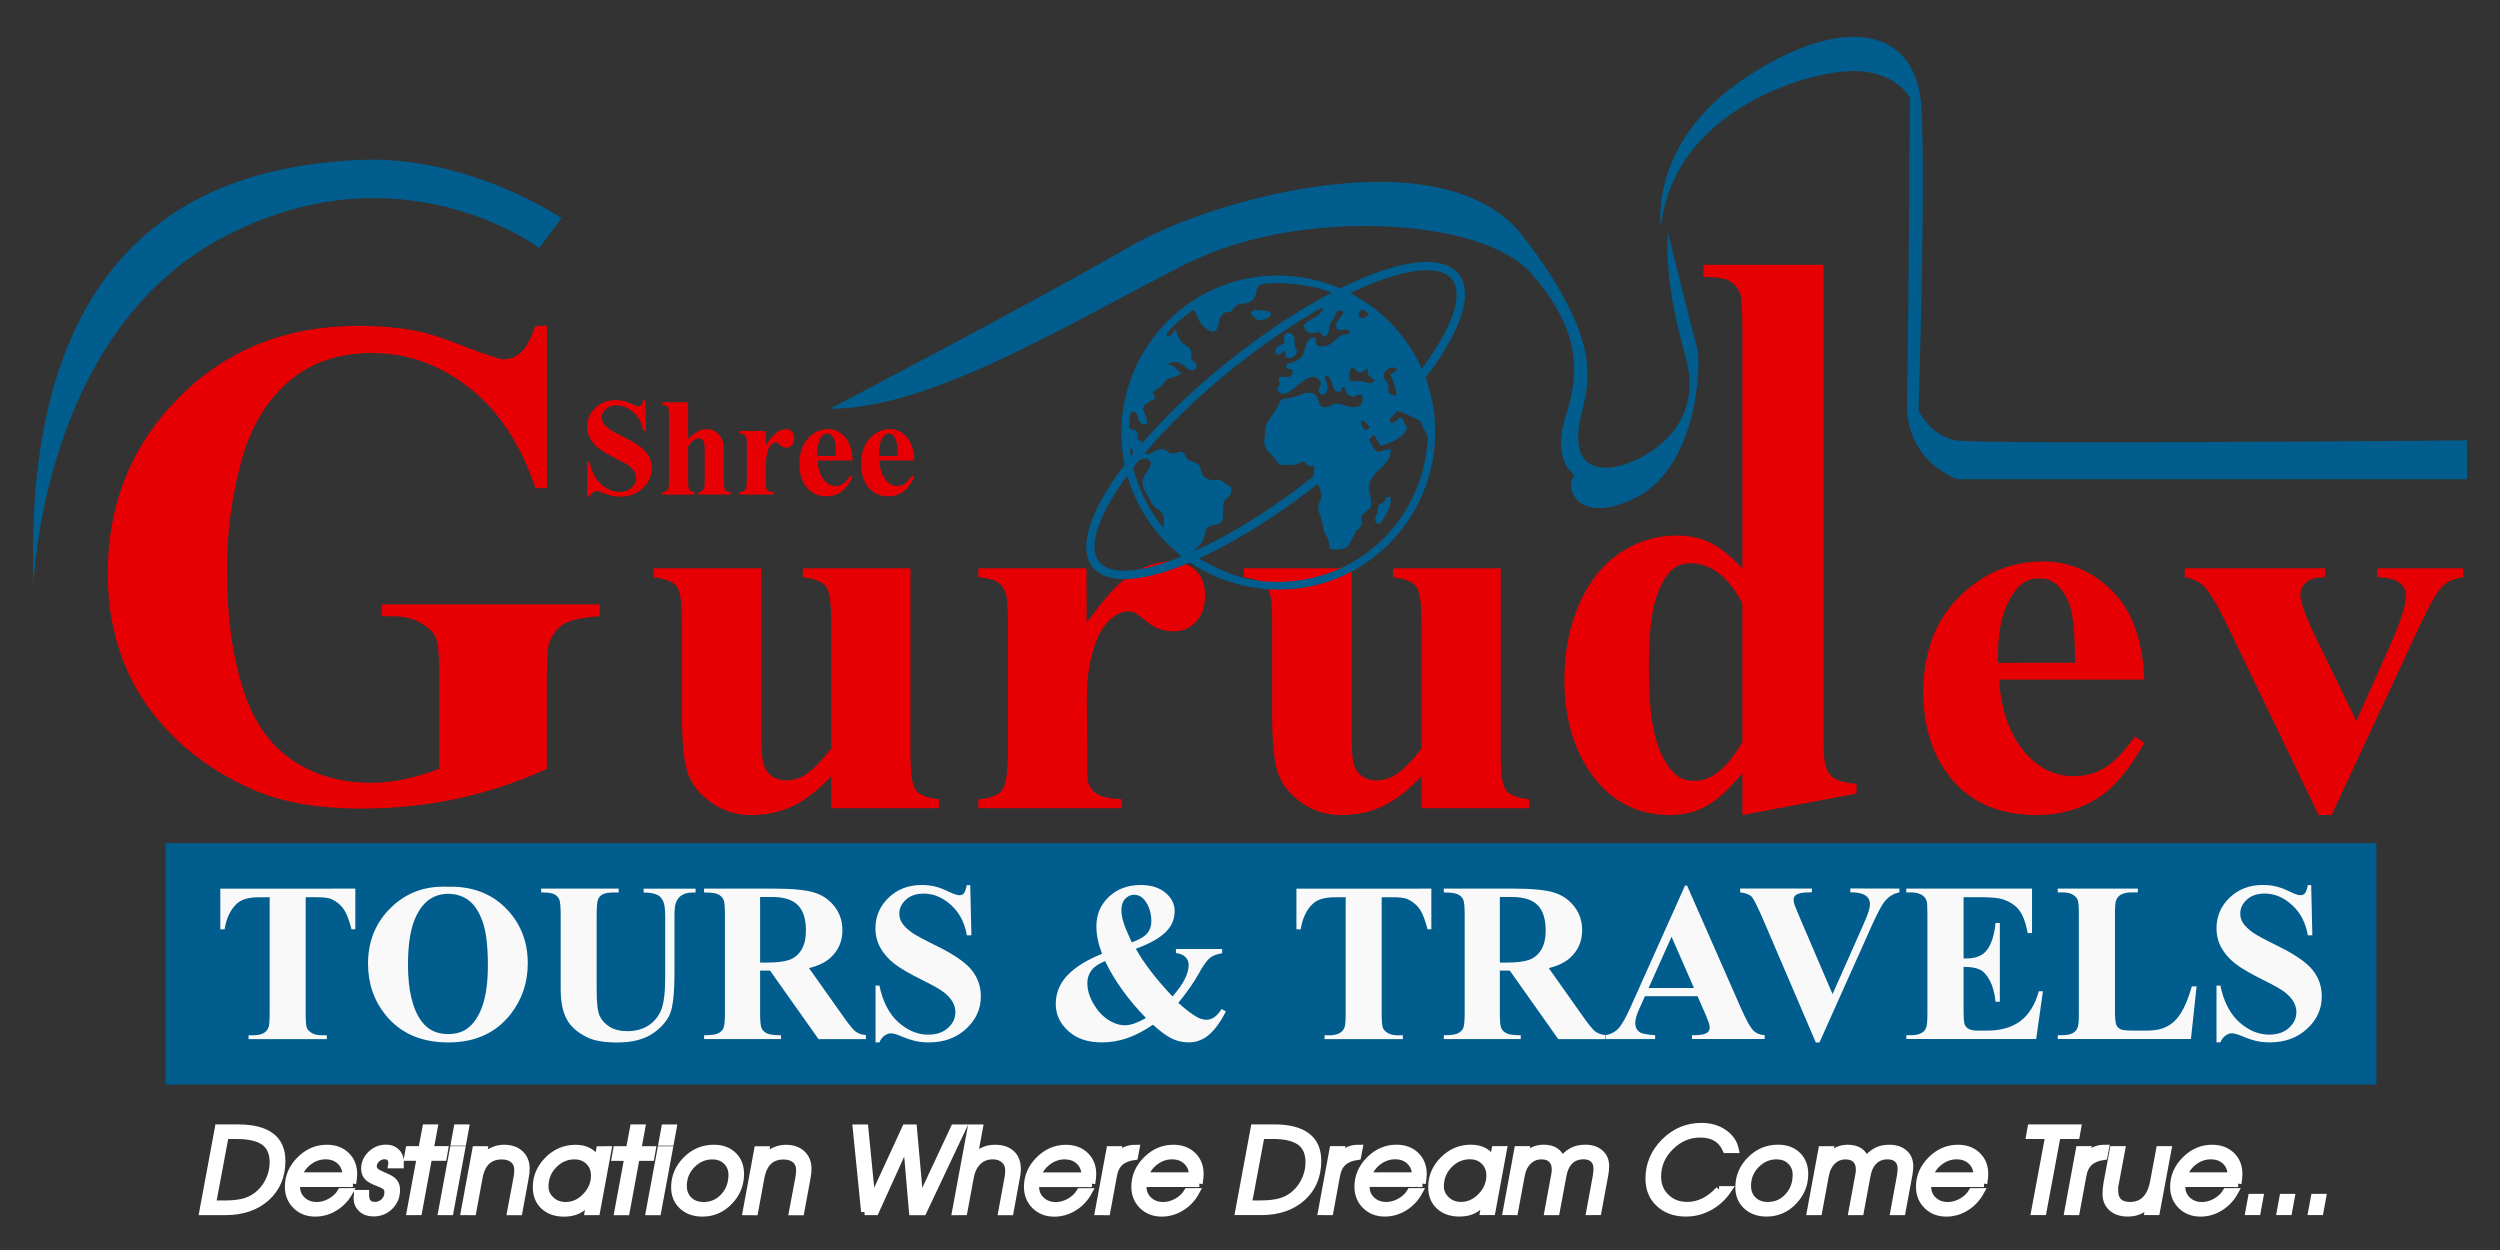
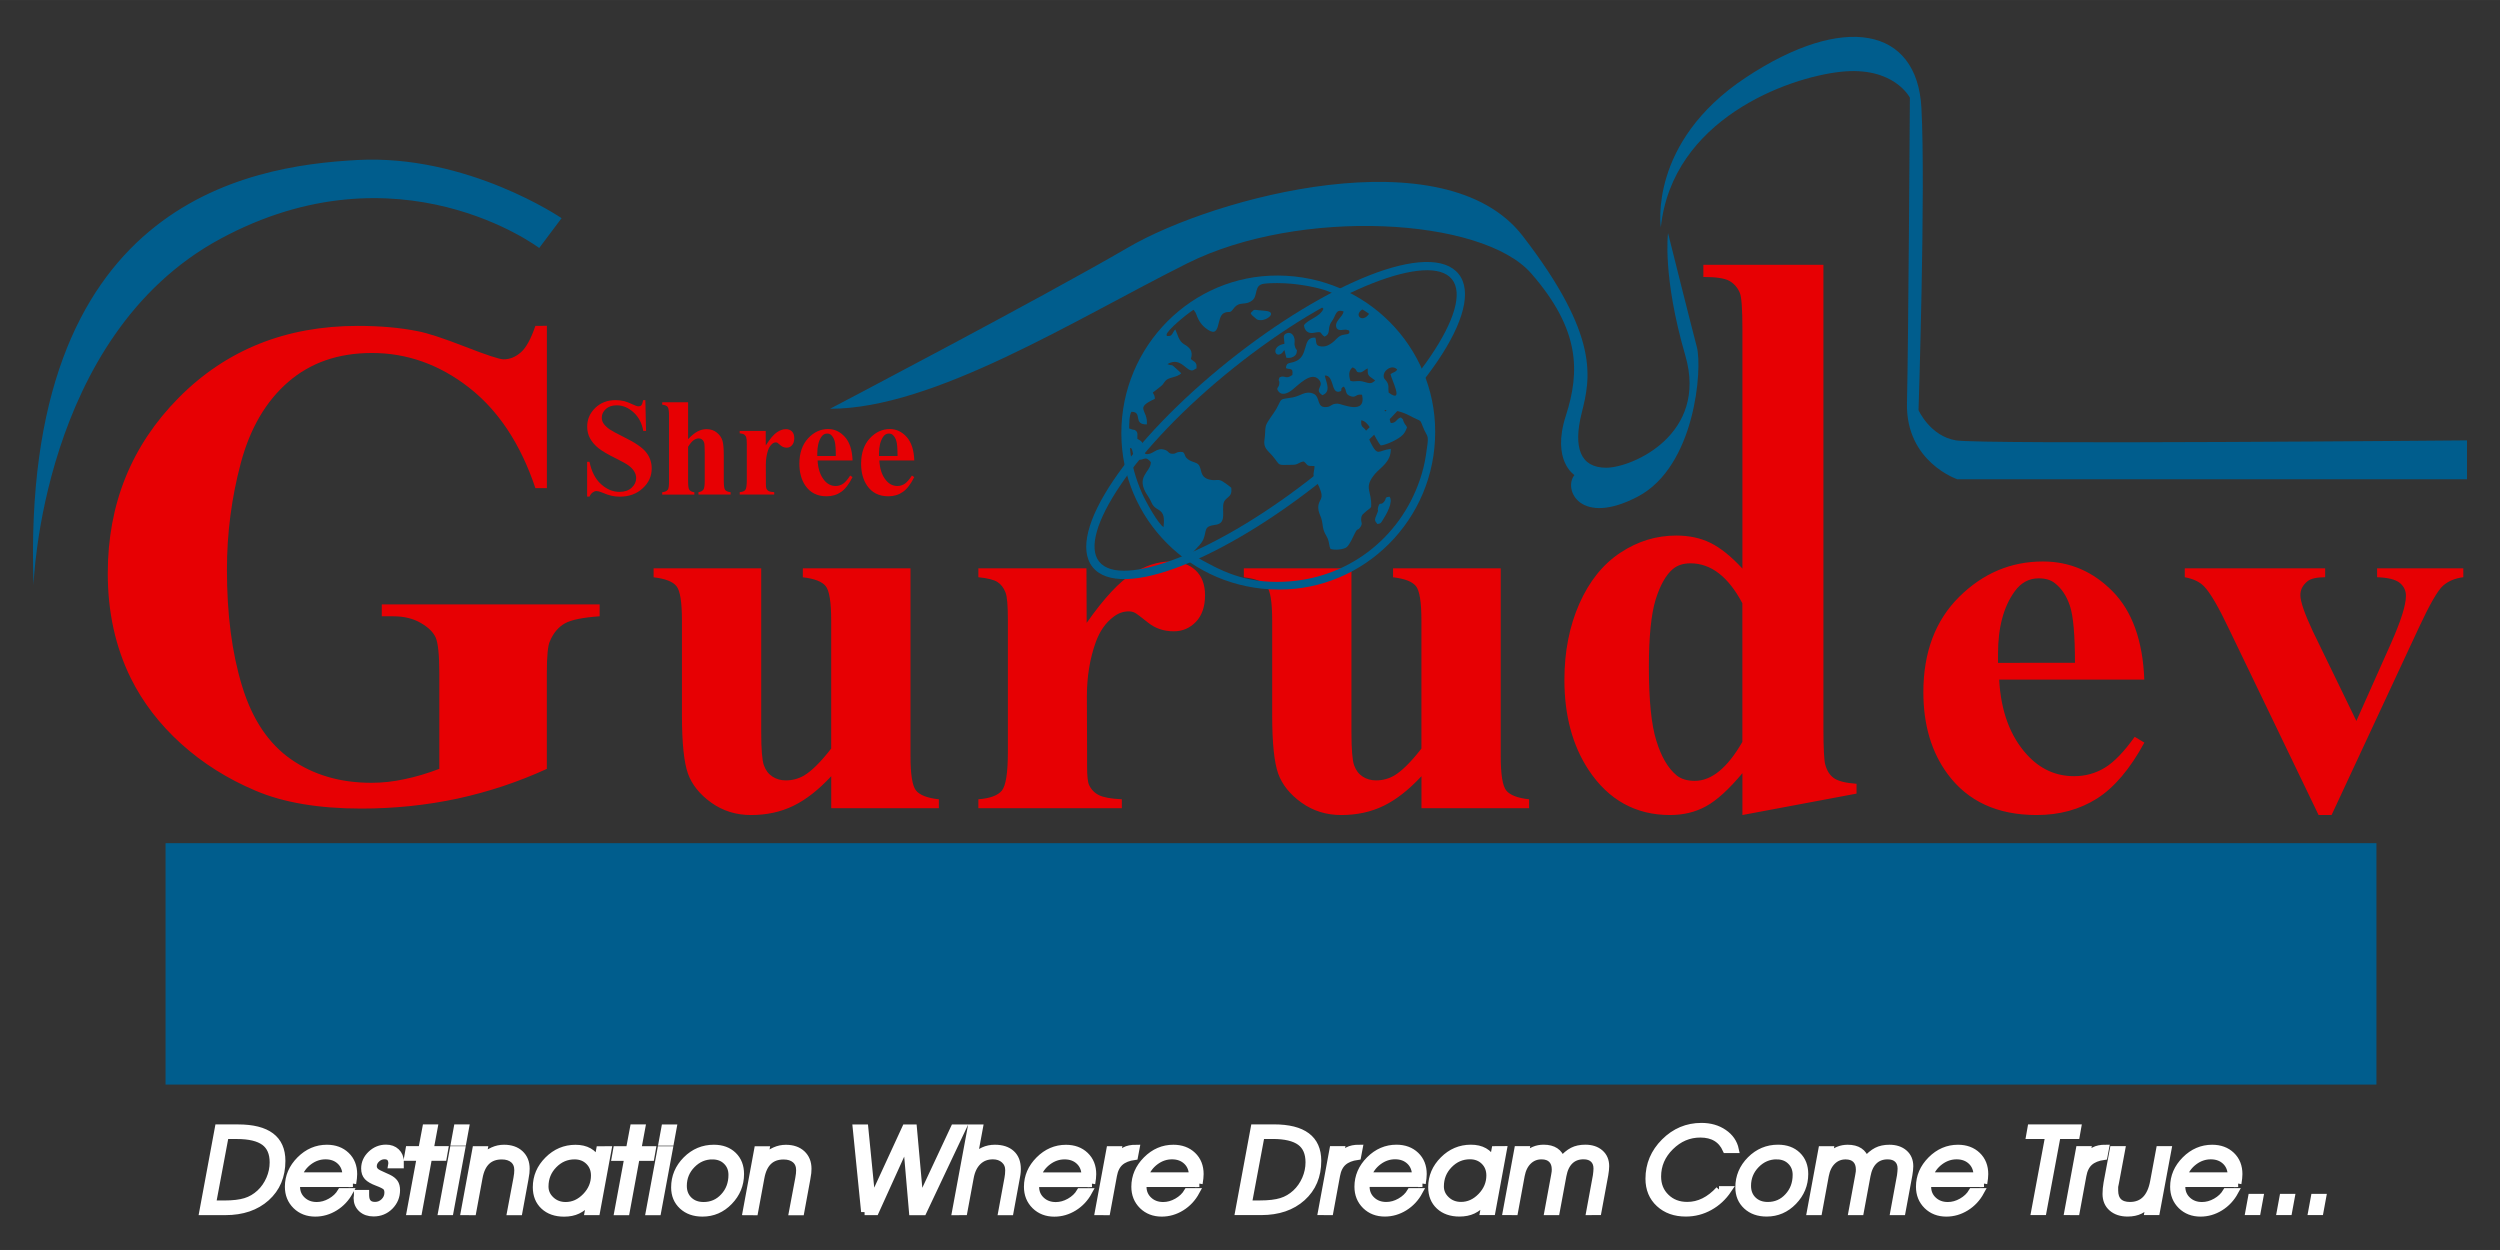
<svg xmlns="http://www.w3.org/2000/svg" xmlns:ns1="http://www.inkscape.org/namespaces/inkscape" xmlns:ns2="http://sodipodi.sourceforge.net/DTD/sodipodi-0.dtd" width="180" height="90" viewBox="0 0 47.625 23.812" version="1.1" id="svg1" ns1:version="1.3.2 (091e20e, 2023-11-25, custom)" ns2:docname="logo.svg">
  <rect x="0" y="0" width="47.625" height="23.812" fill="#333333" stroke="none" />
  <ns2:namedview id="namedview1" pagecolor="#ffffff" bordercolor="#000000" borderopacity="0.25" ns1:showpageshadow="2" ns1:pageopacity="0.0" ns1:pagecheckerboard="0" ns1:deskcolor="#d1d1d1" ns1:document-units="mm" ns1:zoom="6.0474583" ns1:cx="98.636479" ns1:cy="73.832671" ns1:window-width="1920" ns1:window-height="991" ns1:window-x="-9" ns1:window-y="-9" ns1:window-maximized="1" ns1:current-layer="layer1" />
  <defs id="defs1" />
  <g ns1:label="Layer 1" ns1:groupmode="layer" id="layer1" transform="translate(49.966,-29.852)">
-     <path id="path32" d="m -46.812,45.914 h 42.117 v 4.599 H -46.812 Z" style="fill:#005d8d;fill-opacity:1;fill-rule:evenodd;stroke:none;stroke-width:0.353" />
+     <path id="path32" d="m -46.812,45.914 h 42.117 v 4.599 H -46.812 " style="fill:#005d8d;fill-opacity:1;fill-rule:evenodd;stroke:none;stroke-width:0.353" />
    <path id="path33" d="m -37.672,37.475 0.013,0.586 h -0.053 c -0.025,-0.147 -0.087,-0.265 -0.185,-0.354 -0.098,-0.089 -0.205,-0.134 -0.319,-0.134 -0.088,0 -0.158,0.023 -0.209,0.071 -0.052,0.047 -0.077,0.101 -0.077,0.162 0,0.039 0.009,0.073 0.027,0.104 0.025,0.04 0.065,0.08 0.121,0.12 0.041,0.028 0.134,0.079 0.281,0.152 0.206,0.101 0.345,0.196 0.416,0.286 0.071,0.09 0.106,0.192 0.106,0.308 0,0.147 -0.057,0.273 -0.172,0.378 -0.114,0.106 -0.26,0.159 -0.436,0.159 -0.055,0 -0.108,-0.006 -0.157,-0.017 -0.049,-0.011 -0.111,-0.032 -0.186,-0.064 -0.041,-0.017 -0.076,-0.026 -0.102,-0.026 -0.023,0 -0.046,0.009 -0.071,0.026 -0.025,0.018 -0.045,0.044 -0.061,0.08 h -0.045 v -0.663 h 0.045 c 0.038,0.186 0.111,0.328 0.22,0.426 0.109,0.098 0.225,0.147 0.351,0.147 0.097,0 0.174,-0.026 0.232,-0.079 0.057,-0.053 0.086,-0.114 0.086,-0.184 0,-0.041 -0.011,-0.081 -0.033,-0.12 -0.022,-0.039 -0.055,-0.076 -0.1,-0.111 -0.045,-0.035 -0.125,-0.08 -0.239,-0.137 -0.16,-0.078 -0.275,-0.145 -0.345,-0.201 -0.069,-0.055 -0.123,-0.117 -0.16,-0.185 -0.038,-0.068 -0.056,-0.144 -0.056,-0.225 0,-0.14 0.051,-0.259 0.154,-0.358 0.102,-0.099 0.232,-0.148 0.388,-0.148 0.057,0 0.112,0.007 0.166,0.02 0.041,0.011 0.09,0.03 0.148,0.057 0.058,0.028 0.099,0.042 0.122,0.042 0.023,0 0.04,-0.006 0.053,-0.02 0.013,-0.014 0.025,-0.047 0.036,-0.099 z m 0.814,0.04 v 0.703 c 0.066,-0.07 0.127,-0.119 0.182,-0.148 0.055,-0.029 0.112,-0.043 0.171,-0.043 0.076,0 0.141,0.022 0.194,0.065 0.053,0.043 0.089,0.094 0.107,0.152 0.018,0.058 0.026,0.156 0.026,0.294 v 0.472 c 0,0.093 0.008,0.151 0.026,0.174 0.017,0.023 0.052,0.038 0.104,0.044 v 0.045 h -0.612 v -0.045 c 0.043,-0.006 0.075,-0.023 0.096,-0.052 0.015,-0.023 0.023,-0.078 0.023,-0.165 v -0.539 c 0,-0.1 -0.004,-0.163 -0.011,-0.188 -0.008,-0.026 -0.021,-0.045 -0.039,-0.06 -0.018,-0.014 -0.039,-0.021 -0.062,-0.021 -0.034,0 -0.068,0.012 -0.1,0.035 -0.032,0.024 -0.068,0.065 -0.105,0.125 v 0.648 c 0,0.087 0.007,0.141 0.019,0.163 0.016,0.03 0.049,0.048 0.1,0.055 v 0.045 h -0.612 v -0.045 c 0.051,-0.005 0.087,-0.022 0.108,-0.05 0.015,-0.019 0.022,-0.075 0.022,-0.168 v -1.233 c 0,-0.092 -0.008,-0.15 -0.025,-0.173 -0.017,-0.023 -0.052,-0.038 -0.105,-0.045 v -0.045 z m 1.479,0.546 8.5e-4,0.276 c 0.08,-0.125 0.15,-0.208 0.21,-0.249 0.06,-0.041 0.118,-0.061 0.174,-0.061 0.048,0 0.087,0.015 0.116,0.045 0.029,0.03 0.043,0.072 0.043,0.126 0,0.057 -0.014,0.103 -0.042,0.134 -0.028,0.032 -0.061,0.048 -0.101,0.048 -0.046,0 -0.085,-0.015 -0.118,-0.044 -0.034,-0.03 -0.053,-0.046 -0.059,-0.049 -0.009,-0.005 -0.019,-0.008 -0.03,-0.008 -0.025,0 -0.049,0.009 -0.071,0.028 -0.035,0.03 -0.062,0.072 -0.08,0.126 -0.027,0.083 -0.041,0.176 -0.041,0.277 l 10e-4,0.278 v 0.073 c 0,0.05 0.003,0.081 0.009,0.095 0.01,0.023 0.026,0.041 0.046,0.051 0.021,0.011 0.055,0.018 0.104,0.02 v 0.045 h -0.657 v -0.045 c 0.053,-0.004 0.089,-0.019 0.107,-0.043 0.019,-0.025 0.028,-0.09 0.028,-0.195 v -0.671 c 0,-0.07 -0.004,-0.115 -0.011,-0.134 -0.008,-0.025 -0.021,-0.042 -0.038,-0.054 -0.016,-0.011 -0.045,-0.019 -0.087,-0.024 v -0.045 z m 1.653,0.562 h -0.665 c 0.008,0.16 0.051,0.287 0.129,0.38 0.06,0.072 0.131,0.107 0.215,0.107 0.052,0 0.099,-0.015 0.141,-0.043 0.042,-0.029 0.088,-0.081 0.136,-0.156 l 0.044,0.029 c -0.065,0.133 -0.138,0.228 -0.217,0.283 -0.079,0.055 -0.171,0.083 -0.276,0.083 -0.179,0 -0.315,-0.069 -0.408,-0.207 -0.074,-0.111 -0.111,-0.249 -0.111,-0.414 0,-0.201 0.055,-0.362 0.164,-0.481 0.109,-0.119 0.237,-0.179 0.384,-0.179 0.122,0 0.229,0.05 0.319,0.15 0.09,0.1 0.139,0.249 0.146,0.446 z m -0.318,-0.085 c 0,-0.139 -0.007,-0.234 -0.023,-0.286 -0.015,-0.052 -0.039,-0.091 -0.071,-0.118 -0.018,-0.015 -0.042,-0.023 -0.073,-0.023 -0.045,0 -0.081,0.022 -0.11,0.066 -0.051,0.077 -0.076,0.182 -0.076,0.316 v 0.045 z m 1.494,0.085 h -0.665 c 0.008,0.16 0.051,0.287 0.129,0.38 0.06,0.072 0.131,0.107 0.215,0.107 0.052,0 0.099,-0.015 0.141,-0.043 0.042,-0.029 0.088,-0.081 0.136,-0.156 l 0.044,0.029 c -0.065,0.133 -0.138,0.228 -0.217,0.283 -0.079,0.055 -0.171,0.083 -0.276,0.083 -0.179,0 -0.315,-0.069 -0.408,-0.207 -0.074,-0.111 -0.111,-0.249 -0.111,-0.414 0,-0.201 0.055,-0.362 0.164,-0.481 0.109,-0.119 0.237,-0.179 0.384,-0.179 0.122,0 0.229,0.05 0.319,0.15 0.09,0.1 0.139,0.249 0.146,0.446 z m -0.318,-0.085 c 0,-0.139 -0.007,-0.234 -0.023,-0.286 -0.015,-0.052 -0.039,-0.091 -0.071,-0.118 -0.018,-0.015 -0.042,-0.023 -0.073,-0.023 -0.045,0 -0.081,0.022 -0.11,0.066 -0.051,0.077 -0.076,0.182 -0.076,0.316 v 0.045 z" style="fill:#e70003;fill-opacity:1;fill-rule:nonzero;stroke:none;stroke-width:0.353" />
    <path id="path34" style="fill:#e70003;fill-opacity:1;fill-rule:nonzero;stroke:none;stroke-width:0.353;stroke-opacity:1" d="M -5.797,45.378 -7.502,41.838 c -0.204,-0.43 -0.364,-0.703 -0.479,-0.818 -0.083,-0.085 -0.204,-0.142 -0.365,-0.172 v -0.17 h 2.674 v 0.17 c -0.167,0 -0.283,0.028 -0.344,0.083 -0.086,0.073 -0.128,0.158 -0.128,0.257 0,0.122 0.079,0.35 0.235,0.685 l 0.832,1.713 0.659,-1.478 c 0.189,-0.427 0.285,-0.728 0.285,-0.905 0,-0.102 -0.04,-0.185 -0.121,-0.25 -0.081,-0.063 -0.222,-0.098 -0.428,-0.105 v -0.17 h 1.642 v 0.17 c -0.158,0.02 -0.287,0.073 -0.388,0.163 -0.099,0.088 -0.25,0.35 -0.452,0.783 l -1.669,3.583 z m -3.319,-2.58 h -2.766 c 0.033,0.605 0.211,1.083 0.534,1.435 0.248,0.27 0.546,0.405 0.894,0.405 0.217,0 0.411,-0.055 0.588,-0.163 0.176,-0.108 0.365,-0.305 0.566,-0.587 l 0.184,0.11 c -0.272,0.502 -0.575,0.858 -0.904,1.067 -0.331,0.208 -0.713,0.313 -1.148,0.313 -0.746,0 -1.311,-0.26 -1.695,-0.78 -0.309,-0.418 -0.463,-0.938 -0.463,-1.56 0,-0.76 0.228,-1.365 0.681,-1.815 0.454,-0.45 0.986,-0.675 1.596,-0.675 0.509,0 0.951,0.188 1.326,0.567 0.375,0.378 0.577,0.94 0.606,1.683 z M -10.438,42.478 c 0,-0.523 -0.031,-0.883 -0.094,-1.078 -0.064,-0.195 -0.162,-0.343 -0.294,-0.443 -0.075,-0.058 -0.176,-0.088 -0.303,-0.088 -0.185,0 -0.338,0.083 -0.457,0.248 -0.211,0.29 -0.318,0.687 -0.318,1.192 v 0.17 z m -4.792,-7.582 v 8.828 c 0,0.388 0.014,0.616 0.034,0.689 0.031,0.117 0.085,0.206 0.167,0.263 0.081,0.057 0.225,0.092 0.43,0.107 v 0.187 l -2.174,0.408 v -0.797 c -0.259,0.309 -0.49,0.52 -0.693,0.63 -0.203,0.112 -0.432,0.167 -0.687,0.167 -0.653,0 -1.172,-0.287 -1.551,-0.86 -0.306,-0.465 -0.46,-1.036 -0.46,-1.714 0,-0.54 0.096,-1.025 0.285,-1.453 0.19,-0.428 0.449,-0.751 0.781,-0.97 0.33,-0.219 0.685,-0.327 1.065,-0.327 0.244,0 0.462,0.046 0.652,0.14 0.19,0.094 0.392,0.255 0.608,0.489 v -4.563 c 0,-0.38 -0.016,-0.61 -0.049,-0.689 -0.044,-0.103 -0.111,-0.178 -0.199,-0.228 -0.088,-0.05 -0.253,-0.075 -0.496,-0.075 V 34.896 Z m -1.544,6.447 c -0.269,-0.507 -0.599,-0.76 -0.988,-0.76 -0.135,0 -0.246,0.035 -0.334,0.107 -0.133,0.112 -0.244,0.307 -0.331,0.586 -0.085,0.279 -0.128,0.707 -0.128,1.282 0,0.634 0.047,1.102 0.143,1.407 0.094,0.305 0.223,0.524 0.387,0.659 0.085,0.068 0.199,0.103 0.344,0.103 0.321,0 0.623,-0.248 0.907,-0.742 z m -4.603,-0.665 v 3.58 c 0,0.35 0.035,0.568 0.107,0.655 0.072,0.087 0.217,0.142 0.433,0.165 v 0.17 h -2.05 v -0.61 c -0.241,0.26 -0.481,0.448 -0.722,0.565 -0.241,0.117 -0.509,0.175 -0.808,0.175 -0.283,0 -0.534,-0.078 -0.757,-0.237 -0.22,-0.158 -0.367,-0.343 -0.443,-0.553 -0.075,-0.212 -0.114,-0.582 -0.114,-1.108 v -1.811 c 0,-0.348 -0.035,-0.567 -0.105,-0.652 -0.07,-0.087 -0.215,-0.142 -0.435,-0.168 v -0.17 h 2.05 v 3.121 c 0,0.325 0.017,0.535 0.051,0.63 0.033,0.095 0.088,0.167 0.162,0.215 0.073,0.048 0.158,0.073 0.255,0.073 0.129,0 0.244,-0.032 0.349,-0.093 0.143,-0.085 0.316,-0.255 0.516,-0.513 v -2.443 c 0,-0.348 -0.035,-0.567 -0.105,-0.652 -0.07,-0.087 -0.215,-0.142 -0.435,-0.168 v -0.17 z m -11.244,0 v 3.58 c 0,0.35 0.035,0.568 0.107,0.655 0.072,0.087 0.217,0.142 0.433,0.165 v 0.17 h -2.05 v -0.61 c -0.241,0.26 -0.481,0.448 -0.722,0.565 -0.241,0.117 -0.509,0.175 -0.808,0.175 -0.283,0 -0.534,-0.078 -0.757,-0.237 -0.22,-0.158 -0.367,-0.343 -0.443,-0.553 -0.075,-0.212 -0.114,-0.582 -0.114,-1.108 v -1.811 c 0,-0.348 -0.035,-0.567 -0.105,-0.652 -0.07,-0.087 -0.215,-0.142 -0.435,-0.168 v -0.17 h 2.05 v 3.121 c 0,0.325 0.017,0.535 0.051,0.63 0.033,0.095 0.088,0.167 0.162,0.215 0.073,0.048 0.158,0.073 0.255,0.073 0.129,0 0.244,-0.032 0.349,-0.093 0.143,-0.085 0.316,-0.255 0.516,-0.513 v -2.443 c 0,-0.348 -0.035,-0.567 -0.105,-0.652 -0.07,-0.087 -0.215,-0.142 -0.435,-0.168 v -0.17 z m -6.927,-4.62 v 3.092 h -0.219 c -0.281,-0.84 -0.705,-1.479 -1.267,-1.917 -0.563,-0.438 -1.179,-0.657 -1.847,-0.657 -0.64,0 -1.171,0.184 -1.596,0.553 -0.425,0.369 -0.726,0.885 -0.902,1.544 -0.176,0.661 -0.264,1.338 -0.264,2.032 0,0.843 0.094,1.579 0.288,2.214 0.193,0.635 0.505,1.099 0.934,1.398 0.43,0.299 0.939,0.447 1.529,0.447 0.206,0 0.417,-0.022 0.631,-0.069 0.217,-0.044 0.438,-0.111 0.664,-0.197 v -1.818 c 0,-0.352 -0.024,-0.579 -0.069,-0.683 -0.045,-0.102 -0.142,-0.197 -0.286,-0.279 -0.144,-0.084 -0.318,-0.126 -0.522,-0.126 h -0.219 V 41.366 h 4.15 v 0.226 c -0.316,0.022 -0.537,0.066 -0.662,0.135 -0.122,0.069 -0.219,0.181 -0.286,0.341 -0.039,0.082 -0.058,0.287 -0.058,0.613 v 1.818 c -0.546,0.25 -1.113,0.438 -1.701,0.566 -0.589,0.126 -1.201,0.19 -1.834,0.19 -0.808,0 -1.48,-0.113 -2.015,-0.341 -0.535,-0.226 -1.007,-0.524 -1.416,-0.893 -0.408,-0.369 -0.728,-0.785 -0.958,-1.247 -0.294,-0.595 -0.44,-1.263 -0.44,-1.999 0,-1.322 0.451,-2.437 1.353,-3.348 0.904,-0.911 2.041,-1.367 3.409,-1.367 0.425,0 0.805,0.033 1.147,0.102 0.185,0.035 0.483,0.133 0.898,0.294 0.412,0.161 0.657,0.241 0.733,0.241 0.118,0 0.228,-0.044 0.329,-0.133 0.101,-0.088 0.193,-0.257 0.277,-0.504 z m 10.279,4.62 0.004,1.04 c 0.331,-0.472 0.623,-0.785 0.872,-0.938 0.25,-0.155 0.49,-0.232 0.722,-0.232 0.2,0 0.362,0.057 0.481,0.168 0.119,0.112 0.18,0.27 0.18,0.475 0,0.217 -0.059,0.387 -0.174,0.507 -0.116,0.12 -0.255,0.18 -0.421,0.18 -0.189,0 -0.353,-0.055 -0.49,-0.165 -0.14,-0.112 -0.222,-0.173 -0.246,-0.185 -0.037,-0.02 -0.077,-0.03 -0.123,-0.03 -0.103,0 -0.202,0.035 -0.294,0.107 -0.147,0.112 -0.257,0.27 -0.332,0.475 -0.114,0.315 -0.171,0.663 -0.171,1.045 l 0.004,1.048 v 0.275 c 0,0.187 0.013,0.307 0.039,0.36 0.042,0.088 0.107,0.153 0.191,0.193 0.086,0.042 0.23,0.067 0.432,0.077 v 0.17 h -2.733 V 45.078 c 0.22,-0.017 0.369,-0.072 0.446,-0.163 0.077,-0.093 0.116,-0.338 0.116,-0.737 v -2.53 c 0,-0.265 -0.015,-0.433 -0.044,-0.507 -0.035,-0.093 -0.088,-0.16 -0.156,-0.203 -0.068,-0.043 -0.189,-0.073 -0.362,-0.09 v -0.17 z" />
-     <path id="path35" d="m -43.197,46.78 v 0.774 h -0.073 c -0.045,-0.179 -0.095,-0.307 -0.15,-0.385 -0.055,-0.079 -0.13,-0.14 -0.226,-0.187 -0.053,-0.025 -0.147,-0.038 -0.281,-0.038 h -0.216 v 2.214 c 0,0.148 0.008,0.24 0.024,0.277 0.016,0.037 0.048,0.069 0.094,0.097 0.047,0.028 0.11,0.042 0.191,0.042 h 0.094 v 0.073 h -1.491 v -0.073 h 0.094 c 0.082,0 0.148,-0.015 0.199,-0.045 0.036,-0.02 0.065,-0.054 0.086,-0.102 0.015,-0.034 0.023,-0.123 0.023,-0.268 v -2.214 H -45.038 c -0.192,0 -0.331,0.041 -0.418,0.123 -0.122,0.114 -0.198,0.276 -0.231,0.487 h -0.082 v -0.774 z m 1.745,-0.035 c 0.456,-0.017 0.827,0.116 1.112,0.398 0.285,0.283 0.428,0.636 0.428,1.061 0,0.362 -0.107,0.682 -0.319,0.958 -0.282,0.365 -0.679,0.548 -1.194,0.548 -0.516,0 -0.914,-0.174 -1.196,-0.523 -0.223,-0.276 -0.334,-0.602 -0.334,-0.981 0,-0.425 0.145,-0.779 0.434,-1.062 0.29,-0.284 0.645,-0.416 1.068,-0.4 z m 0.025,0.134 c -0.263,0 -0.463,0.133 -0.6,0.401 -0.112,0.219 -0.167,0.534 -0.167,0.945 0,0.488 0.086,0.849 0.259,1.082 0.12,0.163 0.288,0.244 0.504,0.244 0.146,0 0.267,-0.035 0.365,-0.105 0.124,-0.09 0.221,-0.234 0.29,-0.432 0.069,-0.197 0.104,-0.455 0.104,-0.772 0,-0.378 -0.035,-0.661 -0.106,-0.849 -0.071,-0.188 -0.161,-0.321 -0.27,-0.398 -0.11,-0.077 -0.236,-0.116 -0.378,-0.116 z m 1.769,-0.099 h 1.478 v 0.073 h -0.074 c -0.112,0 -0.188,0.012 -0.23,0.035 -0.042,0.023 -0.071,0.055 -0.089,0.097 -0.018,0.041 -0.027,0.144 -0.027,0.309 v 1.402 c 0,0.257 0.019,0.426 0.058,0.509 0.039,0.084 0.102,0.152 0.191,0.208 0.089,0.055 0.201,0.082 0.336,0.082 0.155,0 0.287,-0.035 0.396,-0.104 0.109,-0.07 0.19,-0.166 0.244,-0.288 0.054,-0.123 0.081,-0.336 0.081,-0.64 v -1.168 c 0,-0.129 -0.014,-0.222 -0.04,-0.277 -0.027,-0.055 -0.06,-0.094 -0.102,-0.115 -0.063,-0.032 -0.153,-0.049 -0.269,-0.049 v -0.073 h 0.99 v 0.073 h -0.059 c -0.08,0 -0.146,0.017 -0.2,0.049 -0.053,0.032 -0.092,0.081 -0.116,0.147 -0.018,0.045 -0.027,0.127 -0.027,0.245 v 1.088 c 0,0.336 -0.022,0.579 -0.066,0.728 -0.045,0.15 -0.152,0.287 -0.323,0.412 -0.172,0.125 -0.406,0.188 -0.702,0.188 -0.248,0 -0.439,-0.033 -0.573,-0.099 -0.184,-0.09 -0.315,-0.205 -0.39,-0.347 -0.076,-0.141 -0.114,-0.33 -0.114,-0.568 v -1.403 c 0,-0.166 -0.009,-0.269 -0.027,-0.31 -0.019,-0.04 -0.05,-0.073 -0.095,-0.097 -0.045,-0.024 -0.128,-0.035 -0.249,-0.034 z m 4.172,1.561 v 0.808 c 0,0.154 0.009,0.252 0.029,0.292 0.019,0.04 0.053,0.072 0.1,0.096 0.048,0.024 0.138,0.036 0.269,0.036 v 0.073 h -1.465 v -0.073 c 0.133,0 0.223,-0.012 0.269,-0.037 0.048,-0.024 0.081,-0.057 0.099,-0.096 0.019,-0.04 0.029,-0.137 0.029,-0.291 v -1.872 c 0,-0.155 -0.009,-0.252 -0.029,-0.292 -0.019,-0.04 -0.053,-0.072 -0.1,-0.096 -0.048,-0.024 -0.138,-0.036 -0.269,-0.036 v -0.073 h 1.331 c 0.347,0 0.599,0.024 0.76,0.072 0.161,0.048 0.292,0.136 0.393,0.266 0.102,0.129 0.152,0.28 0.152,0.454 0,0.211 -0.076,0.386 -0.228,0.525 -0.097,0.088 -0.233,0.154 -0.408,0.197 l 0.687,0.971 c 0.091,0.125 0.156,0.203 0.194,0.233 0.058,0.043 0.125,0.067 0.202,0.071 v 0.078 h -0.902 l -0.924,-1.306 z m 0,-1.401 v 1.249 h 0.12 c 0.196,0 0.343,-0.018 0.44,-0.053 0.097,-0.036 0.174,-0.101 0.229,-0.194 0.056,-0.093 0.084,-0.215 0.084,-0.365 0,-0.218 -0.051,-0.378 -0.153,-0.482 -0.102,-0.104 -0.267,-0.156 -0.493,-0.156 z m 4.003,-0.225 0.022,0.955 h -0.086 c -0.041,-0.239 -0.141,-0.432 -0.301,-0.577 -0.161,-0.146 -0.334,-0.218 -0.519,-0.218 -0.144,0 -0.258,0.038 -0.341,0.115 -0.084,0.076 -0.126,0.165 -0.126,0.264 0,0.063 0.015,0.12 0.045,0.169 0.04,0.066 0.106,0.131 0.197,0.196 0.066,0.046 0.219,0.129 0.458,0.247 0.336,0.164 0.562,0.32 0.679,0.466 0.116,0.146 0.174,0.313 0.174,0.502 0,0.239 -0.094,0.445 -0.28,0.617 -0.187,0.172 -0.424,0.259 -0.711,0.259 -0.09,0 -0.176,-0.009 -0.256,-0.027 -0.081,-0.018 -0.182,-0.053 -0.303,-0.104 -0.068,-0.028 -0.123,-0.042 -0.167,-0.042 -0.037,0 -0.075,0.014 -0.116,0.042 -0.041,0.029 -0.074,0.072 -0.099,0.13 h -0.074 v -1.081 h 0.074 c 0.062,0.303 0.182,0.535 0.358,0.695 0.177,0.159 0.367,0.239 0.572,0.239 0.158,0 0.284,-0.043 0.377,-0.129 0.094,-0.086 0.14,-0.185 0.14,-0.3 0,-0.067 -0.018,-0.133 -0.054,-0.196 -0.036,-0.063 -0.09,-0.123 -0.164,-0.181 -0.073,-0.057 -0.203,-0.131 -0.389,-0.223 -0.261,-0.128 -0.448,-0.237 -0.562,-0.327 -0.113,-0.09 -0.2,-0.191 -0.262,-0.302 -0.061,-0.112 -0.092,-0.234 -0.092,-0.368 0,-0.228 0.084,-0.423 0.251,-0.584 0.167,-0.161 0.378,-0.241 0.633,-0.241 0.093,0 0.183,0.011 0.27,0.033 0.066,0.017 0.147,0.048 0.242,0.094 0.095,0.045 0.161,0.068 0.2,0.068 0.037,0 0.066,-0.011 0.086,-0.033 0.021,-0.022 0.041,-0.076 0.059,-0.161 z m 3.917,1.215 h 0.882 v 0.082 c -0.099,0.014 -0.176,0.043 -0.233,0.088 -0.056,0.045 -0.13,0.148 -0.22,0.311 -0.091,0.163 -0.218,0.344 -0.382,0.545 0.144,0.129 0.262,0.219 0.352,0.269 0.064,0.035 0.126,0.053 0.187,0.053 0.105,0 0.2,-0.068 0.285,-0.205 l 0.082,0.046 c -0.115,0.227 -0.238,0.388 -0.37,0.483 -0.1,0.071 -0.215,0.107 -0.342,0.107 -0.11,0 -0.215,-0.024 -0.314,-0.071 -0.099,-0.047 -0.22,-0.135 -0.362,-0.266 -0.176,0.119 -0.341,0.205 -0.496,0.258 -0.155,0.053 -0.316,0.079 -0.483,0.079 -0.267,0 -0.48,-0.073 -0.638,-0.218 -0.158,-0.146 -0.236,-0.316 -0.236,-0.512 0,-0.211 0.076,-0.396 0.226,-0.552 0.151,-0.156 0.37,-0.291 0.657,-0.406 -0.036,-0.091 -0.064,-0.181 -0.082,-0.268 -0.018,-0.087 -0.027,-0.171 -0.027,-0.254 0,-0.225 0.079,-0.413 0.238,-0.563 0.158,-0.15 0.361,-0.225 0.607,-0.225 0.198,0 0.356,0.05 0.472,0.148 0.116,0.099 0.174,0.215 0.174,0.347 0,0.159 -0.059,0.295 -0.178,0.409 -0.118,0.113 -0.305,0.217 -0.562,0.311 0.159,0.281 0.392,0.584 0.699,0.908 0.205,-0.233 0.308,-0.432 0.308,-0.599 0,-0.06 -0.02,-0.11 -0.061,-0.152 -0.041,-0.041 -0.101,-0.066 -0.179,-0.075 z m -0.841,-0.125 c 0.148,-0.055 0.247,-0.113 0.298,-0.176 0.05,-0.063 0.076,-0.138 0.076,-0.227 0,-0.157 -0.042,-0.29 -0.125,-0.398 -0.055,-0.071 -0.123,-0.107 -0.203,-0.107 -0.067,0 -0.124,0.026 -0.171,0.078 -0.048,0.052 -0.071,0.122 -0.071,0.211 0,0.069 0.011,0.143 0.035,0.221 0.022,0.079 0.077,0.212 0.162,0.398 z m -0.508,0.355 c -0.112,0.048 -0.192,0.099 -0.238,0.152 -0.066,0.079 -0.099,0.166 -0.099,0.264 0,0.133 0.038,0.264 0.115,0.395 0.076,0.131 0.169,0.233 0.277,0.305 0.109,0.071 0.217,0.107 0.325,0.107 0.053,0 0.114,-0.012 0.181,-0.035 0.066,-0.024 0.139,-0.058 0.218,-0.105 -0.339,-0.347 -0.598,-0.708 -0.778,-1.083 z m 6.216,-1.38 v 0.774 h -0.073 c -0.045,-0.179 -0.095,-0.307 -0.15,-0.385 -0.055,-0.079 -0.13,-0.14 -0.226,-0.187 -0.053,-0.025 -0.147,-0.038 -0.281,-0.038 h -0.216 v 2.214 c 0,0.148 0.008,0.24 0.024,0.277 0.016,0.037 0.048,0.069 0.094,0.097 0.047,0.028 0.11,0.042 0.191,0.042 h 0.094 v 0.073 h -1.491 v -0.073 h 0.094 c 0.082,0 0.148,-0.015 0.199,-0.045 0.036,-0.02 0.065,-0.054 0.086,-0.102 0.015,-0.034 0.023,-0.123 0.023,-0.268 v -2.214 h -0.207 c -0.192,0 -0.331,0.041 -0.418,0.123 -0.122,0.114 -0.198,0.276 -0.231,0.487 h -0.082 v -0.774 z m 1.305,1.561 v 0.808 c 0,0.154 0.009,0.252 0.029,0.292 0.019,0.04 0.053,0.072 0.1,0.096 0.048,0.024 0.138,0.036 0.269,0.036 v 0.073 h -1.465 v -0.073 c 0.133,0 0.223,-0.012 0.269,-0.037 0.048,-0.024 0.081,-0.057 0.099,-0.096 0.019,-0.04 0.029,-0.137 0.029,-0.291 v -1.872 c 0,-0.155 -0.009,-0.252 -0.029,-0.292 -0.019,-0.04 -0.053,-0.072 -0.1,-0.096 -0.048,-0.024 -0.138,-0.036 -0.269,-0.036 v -0.073 h 1.331 c 0.347,0 0.599,0.024 0.76,0.072 0.161,0.048 0.292,0.136 0.393,0.266 0.102,0.129 0.152,0.28 0.152,0.454 0,0.211 -0.076,0.386 -0.228,0.525 -0.097,0.088 -0.233,0.154 -0.408,0.197 l 0.687,0.971 c 0.091,0.125 0.156,0.203 0.194,0.233 0.058,0.043 0.125,0.067 0.202,0.071 v 0.078 h -0.902 l -0.924,-1.306 z m 0,-1.401 v 1.249 h 0.12 c 0.196,0 0.343,-0.018 0.44,-0.053 0.097,-0.036 0.174,-0.101 0.229,-0.194 0.056,-0.093 0.084,-0.215 0.084,-0.365 0,-0.218 -0.051,-0.378 -0.153,-0.482 -0.102,-0.104 -0.267,-0.156 -0.493,-0.156 z m 3.766,1.889 h -1.002 l -0.125,0.28 c -0.04,0.094 -0.059,0.172 -0.059,0.233 0,0.081 0.032,0.141 0.097,0.18 0.038,0.022 0.132,0.04 0.281,0.051 v 0.073 h -0.952 v -0.073 c 0.102,-0.016 0.187,-0.059 0.253,-0.129 0.066,-0.071 0.148,-0.216 0.245,-0.437 l 1.023,-2.284 h 0.04 l 1.032,2.347 c 0.099,0.225 0.179,0.367 0.243,0.425 0.048,0.045 0.115,0.07 0.203,0.077 v 0.073 h -1.385 v -0.073 h 0.057 c 0.111,0 0.189,-0.016 0.234,-0.048 0.031,-0.022 0.046,-0.056 0.046,-0.098 0,-0.026 -0.004,-0.053 -0.012,-0.08 -0.003,-0.012 -0.024,-0.066 -0.063,-0.161 z m -0.068,-0.156 -0.427,-0.976 -0.437,0.976 z m 3.914,-1.894 v 0.073 c -0.104,0.017 -0.197,0.073 -0.278,0.168 -0.059,0.071 -0.147,0.237 -0.264,0.499 l -0.981,2.191 h -0.07 l -0.977,-2.281 c -0.118,-0.276 -0.197,-0.438 -0.237,-0.486 -0.04,-0.048 -0.116,-0.079 -0.227,-0.092 v -0.073 h 1.366 v 0.073 h -0.046 c -0.124,0 -0.209,0.016 -0.254,0.048 -0.032,0.021 -0.048,0.053 -0.048,0.094 0,0.026 0.005,0.056 0.017,0.091 0.012,0.035 0.05,0.128 0.115,0.281 l 0.61,1.424 0.563,-1.268 c 0.068,-0.156 0.111,-0.259 0.126,-0.312 0.016,-0.053 0.024,-0.097 0.024,-0.135 0,-0.042 -0.012,-0.08 -0.034,-0.113 -0.023,-0.032 -0.055,-0.058 -0.099,-0.075 -0.061,-0.024 -0.141,-0.036 -0.241,-0.036 v -0.073 z m 1.222,0.164 v 1.167 h 0.057 c 0.182,0 0.314,-0.057 0.396,-0.171 0.081,-0.114 0.134,-0.282 0.156,-0.504 h 0.082 v 1.5 h -0.082 c -0.017,-0.164 -0.053,-0.298 -0.107,-0.401 -0.055,-0.104 -0.117,-0.174 -0.189,-0.21 -0.072,-0.036 -0.176,-0.054 -0.313,-0.054 v 0.806 c 0,0.158 0.006,0.254 0.02,0.289 0.013,0.035 0.038,0.064 0.075,0.086 0.037,0.022 0.096,0.034 0.177,0.034 h 0.171 c 0.267,0 0.482,-0.062 0.643,-0.185 0.161,-0.123 0.277,-0.311 0.347,-0.565 h 0.079 l -0.129,0.91 h -2.473 v -0.073 h 0.094 c 0.083,0 0.15,-0.015 0.2,-0.045 0.037,-0.02 0.065,-0.054 0.084,-0.102 0.015,-0.034 0.023,-0.123 0.023,-0.268 v -1.889 c 0,-0.13 -0.004,-0.21 -0.011,-0.241 -0.014,-0.05 -0.04,-0.088 -0.078,-0.115 -0.053,-0.04 -0.126,-0.06 -0.219,-0.06 h -0.094 v -0.073 h 2.395 v 0.847 h -0.082 c -0.04,-0.208 -0.098,-0.356 -0.171,-0.446 -0.073,-0.09 -0.177,-0.156 -0.312,-0.199 -0.079,-0.025 -0.225,-0.038 -0.442,-0.038 z m 4.439,1.699 -0.108,1.003 H -10.765 v -0.073 h 0.094 c 0.083,0 0.15,-0.015 0.2,-0.045 0.037,-0.02 0.065,-0.054 0.084,-0.102 0.015,-0.034 0.023,-0.123 0.023,-0.268 v -1.889 c 0,-0.148 -0.008,-0.24 -0.023,-0.277 -0.016,-0.037 -0.047,-0.069 -0.094,-0.097 -0.047,-0.028 -0.11,-0.042 -0.191,-0.042 h -0.094 v -0.073 h 1.526 v 0.073 H -9.365 c -0.083,0 -0.15,0.015 -0.201,0.045 -0.037,0.02 -0.066,0.054 -0.087,0.102 -0.015,0.034 -0.023,0.123 -0.023,0.268 v 1.829 c 0,0.146 0.009,0.24 0.025,0.28 0.017,0.04 0.05,0.07 0.099,0.09 0.035,0.012 0.12,0.019 0.254,0.019 h 0.238 c 0.151,0 0.277,-0.027 0.378,-0.08 0.101,-0.053 0.189,-0.138 0.262,-0.253 0.073,-0.115 0.143,-0.285 0.209,-0.51 z m 2.183,-1.928 0.022,0.955 h -0.086 c -0.041,-0.239 -0.141,-0.432 -0.301,-0.577 -0.161,-0.146 -0.334,-0.218 -0.519,-0.218 -0.144,0 -0.258,0.038 -0.341,0.115 -0.084,0.076 -0.126,0.165 -0.126,0.264 0,0.063 0.015,0.12 0.045,0.169 0.04,0.066 0.106,0.131 0.197,0.196 0.066,0.046 0.219,0.129 0.458,0.247 0.336,0.164 0.562,0.32 0.679,0.466 0.116,0.146 0.174,0.313 0.174,0.502 0,0.239 -0.094,0.445 -0.28,0.617 -0.187,0.172 -0.424,0.259 -0.711,0.259 -0.09,0 -0.176,-0.009 -0.256,-0.027 -0.081,-0.018 -0.182,-0.053 -0.303,-0.104 -0.068,-0.028 -0.123,-0.042 -0.167,-0.042 -0.037,0 -0.075,0.014 -0.116,0.042 -0.041,0.029 -0.074,0.072 -0.099,0.13 h -0.074 v -1.081 h 0.074 c 0.062,0.303 0.182,0.535 0.358,0.695 0.177,0.159 0.367,0.239 0.572,0.239 0.158,0 0.284,-0.043 0.377,-0.129 0.094,-0.086 0.141,-0.185 0.141,-0.3 0,-0.067 -0.018,-0.133 -0.054,-0.196 -0.036,-0.063 -0.09,-0.123 -0.164,-0.181 -0.073,-0.057 -0.203,-0.131 -0.389,-0.223 -0.261,-0.128 -0.448,-0.237 -0.562,-0.327 -0.113,-0.09 -0.2,-0.191 -0.261,-0.302 -0.061,-0.112 -0.092,-0.234 -0.092,-0.368 0,-0.228 0.084,-0.423 0.251,-0.584 0.167,-0.161 0.378,-0.241 0.633,-0.241 0.093,0 0.183,0.011 0.27,0.033 0.066,0.017 0.147,0.048 0.242,0.094 0.095,0.045 0.161,0.068 0.2,0.068 0.037,0 0.066,-0.011 0.086,-0.033 0.021,-0.022 0.041,-0.076 0.059,-0.161 z" style="fill:#f9f9f9;fill-opacity:1;fill-rule:evenodd;stroke:none;stroke-width:0.353" />
    <path id="path36" d="m -46.103,52.934 0.296,-1.596 h 0.376 c 0.557,0 0.836,0.21 0.836,0.628 0,0.291 -0.099,0.525 -0.296,0.702 -0.197,0.177 -0.458,0.266 -0.782,0.266 z m 0.185,-0.147 h 0.222 c 0.168,0 0.304,-0.016 0.406,-0.048 0.102,-0.031 0.193,-0.085 0.273,-0.159 0.08,-0.074 0.142,-0.164 0.187,-0.267 0.045,-0.103 0.067,-0.21 0.067,-0.319 0,-0.175 -0.056,-0.304 -0.167,-0.386 -0.112,-0.082 -0.286,-0.124 -0.522,-0.124 h -0.222 z m 2.673,-0.389 h -1.071 v 0.035 0.013 0.011 c 0,0.103 0.036,0.189 0.109,0.257 0.073,0.068 0.164,0.102 0.275,0.102 0.089,0 0.177,-0.024 0.263,-0.073 0.086,-0.049 0.153,-0.112 0.199,-0.191 h 0.166 c -0.069,0.127 -0.163,0.228 -0.281,0.301 -0.118,0.073 -0.243,0.109 -0.376,0.109 -0.148,0 -0.271,-0.048 -0.367,-0.142 -0.096,-0.095 -0.145,-0.215 -0.145,-0.361 0,-0.194 0.074,-0.365 0.221,-0.513 0.148,-0.148 0.319,-0.221 0.513,-0.221 0.151,0 0.274,0.045 0.369,0.136 0.095,0.091 0.142,0.21 0.142,0.357 0,0.046 -0.006,0.106 -0.019,0.18 z m -1.036,-0.147 h 0.905 c 0,-0.115 -0.036,-0.207 -0.108,-0.276 -0.072,-0.069 -0.166,-0.104 -0.281,-0.104 -0.112,0 -0.217,0.035 -0.313,0.106 -0.096,0.071 -0.164,0.162 -0.203,0.274 z m 1.123,0.335 h 0.158 v 0.019 0.013 c 0,0.131 0.06,0.196 0.179,0.196 0.066,0 0.123,-0.024 0.172,-0.072 0.048,-0.048 0.072,-0.105 0.072,-0.17 0,-0.048 -0.012,-0.084 -0.035,-0.108 -0.023,-0.024 -0.079,-0.053 -0.167,-0.086 -0.088,-0.033 -0.151,-0.069 -0.187,-0.108 -0.036,-0.039 -0.054,-0.091 -0.054,-0.158 0,-0.105 0.041,-0.196 0.122,-0.273 0.081,-0.077 0.177,-0.116 0.286,-0.116 0.081,0 0.146,0.024 0.196,0.071 0.05,0.048 0.076,0.109 0.076,0.184 v 0.013 0.052 h -0.166 l 0.004,-0.024 c 0,-0.099 -0.047,-0.149 -0.14,-0.149 -0.055,0 -0.104,0.02 -0.147,0.06 -0.043,0.04 -0.065,0.086 -0.065,0.138 0,0.059 0.035,0.105 0.104,0.138 l 0.069,0.032 0.114,0.052 c 0.056,0.027 0.096,0.059 0.12,0.094 0.024,0.035 0.036,0.082 0.036,0.139 0,0.121 -0.043,0.224 -0.127,0.309 -0.085,0.085 -0.189,0.127 -0.311,0.127 -0.094,0 -0.17,-0.026 -0.228,-0.079 -0.058,-0.053 -0.087,-0.121 -0.087,-0.204 l 0.006,-0.054 z m 1.006,0.348 0.192,-1.035 h -0.241 l 0.026,-0.147 h 0.243 l 0.078,-0.415 h 0.159 l -0.077,0.415 0.277,-2.05e-4 -0.026,0.147 h -0.279 l -0.191,1.035 z m 0.6,0 0.219,-1.181 0.16,2.07e-4 -0.219,1.181 z m 0.245,-1.324 0.05,-0.272 h 0.16 l -0.05,0.272 z m 0.186,1.324 0.218,-1.181 h 0.16 l -0.028,0.153 c 0.125,-0.121 0.26,-0.181 0.406,-0.181 0.13,0 0.233,0.035 0.309,0.106 0.076,0.071 0.114,0.166 0.114,0.285 0,0.029 -0.002,0.055 -0.004,0.078 -0.003,0.023 -0.009,0.063 -0.019,0.121 l -0.114,0.62 h -0.16 l 0.119,-0.633 c 0.006,-0.036 0.01,-0.065 0.013,-0.087 0.003,-0.022 0.004,-0.046 0.004,-0.072 0,-0.085 -0.027,-0.151 -0.082,-0.199 -0.055,-0.047 -0.129,-0.071 -0.222,-0.071 -0.238,0 -0.382,0.138 -0.432,0.412 l -0.12,0.65 z m 2.738,-1.181 -0.218,1.181 h -0.16 l 0.039,-0.207 c -0.086,0.088 -0.166,0.149 -0.24,0.184 -0.073,0.035 -0.16,0.052 -0.259,0.052 -0.16,0 -0.288,-0.045 -0.384,-0.134 -0.096,-0.089 -0.145,-0.209 -0.145,-0.361 0,-0.199 0.074,-0.372 0.222,-0.52 0.148,-0.148 0.323,-0.222 0.525,-0.222 0.202,0 0.342,0.079 0.421,0.238 l 0.039,-0.21 z m -0.637,0.119 c -0.154,0 -0.286,0.057 -0.397,0.171 -0.111,0.114 -0.166,0.251 -0.166,0.412 0,0.099 0.038,0.184 0.114,0.255 0.076,0.071 0.169,0.106 0.279,0.106 0.144,0 0.271,-0.058 0.382,-0.173 0.111,-0.115 0.166,-0.248 0.166,-0.397 0,-0.109 -0.036,-0.199 -0.107,-0.269 -0.071,-0.07 -0.162,-0.105 -0.271,-0.105 z m 0.823,1.063 0.192,-1.035 h -0.241 l 0.026,-0.147 h 0.243 l 0.078,-0.415 h 0.159 l -0.077,0.415 0.277,-2.05e-4 -0.026,0.147 h -0.279 l -0.191,1.035 z m 0.6,0 0.219,-1.181 0.16,2.07e-4 -0.219,1.181 z m 0.245,-1.324 0.05,-0.272 h 0.16 l -0.05,0.272 z m 0.985,0.114 c 0.154,0 0.277,0.045 0.37,0.135 0.093,0.09 0.139,0.209 0.139,0.357 0,0.202 -0.072,0.376 -0.215,0.524 -0.143,0.148 -0.313,0.221 -0.511,0.221 -0.158,0 -0.286,-0.045 -0.384,-0.136 -0.098,-0.091 -0.147,-0.209 -0.147,-0.354 0,-0.203 0.074,-0.378 0.221,-0.526 0.148,-0.148 0.323,-0.221 0.526,-0.221 z m -0.026,0.147 c -0.151,0 -0.281,0.056 -0.391,0.168 -0.109,0.112 -0.164,0.246 -0.164,0.402 0,0.111 0.035,0.201 0.106,0.27 0.071,0.069 0.164,0.104 0.281,0.104 0.151,0 0.279,-0.056 0.382,-0.168 0.104,-0.112 0.156,-0.25 0.156,-0.415 0,-0.105 -0.035,-0.192 -0.104,-0.259 -0.069,-0.068 -0.158,-0.101 -0.266,-0.101 z m 0.641,1.063 0.218,-1.181 h 0.16 l -0.028,0.153 c 0.125,-0.121 0.261,-0.181 0.406,-0.181 0.13,0 0.233,0.035 0.309,0.106 0.076,0.071 0.114,0.166 0.114,0.285 0,0.029 -0.002,0.055 -0.004,0.078 -0.003,0.023 -0.009,0.063 -0.019,0.121 l -0.114,0.62 h -0.16 l 0.119,-0.633 c 0.006,-0.036 0.01,-0.065 0.013,-0.087 0.003,-0.022 0.004,-0.046 0.004,-0.072 0,-0.085 -0.027,-0.151 -0.082,-0.199 -0.055,-0.047 -0.129,-0.071 -0.222,-0.071 -0.238,0 -0.382,0.138 -0.432,0.412 l -0.12,0.65 z m 2.256,0 -0.16,-1.596 h 0.165 l 0.137,1.386 0.638,-1.386 h 0.151 l 0.125,1.39 0.65,-1.39 0.164,2.04e-4 -0.754,1.596 h -0.204 l -0.113,-1.307 -0.592,1.306 -0.207,2.05e-4 z m 1.732,0 0.296,-1.596 h 0.16 l -0.105,0.568 c 0.109,-0.121 0.242,-0.182 0.399,-0.182 0.136,0 0.242,0.035 0.317,0.104 0.075,0.069 0.112,0.167 0.112,0.294 0,0.037 -0.003,0.069 -0.007,0.096 -0.005,0.027 -0.01,0.054 -0.014,0.081 l -0.117,0.635 h -0.16 l 0.117,-0.635 c 0.004,-0.02 0.008,-0.045 0.011,-0.076 0.003,-0.03 0.004,-0.057 0.004,-0.08 0,-0.081 -0.028,-0.146 -0.084,-0.197 -0.056,-0.05 -0.128,-0.076 -0.216,-0.076 -0.114,0 -0.208,0.036 -0.283,0.108 -0.075,0.072 -0.125,0.174 -0.149,0.307 l -0.12,0.648 z m 2.598,-0.536 h -1.071 v 0.035 0.013 0.011 c 0,0.103 0.036,0.189 0.109,0.257 0.073,0.068 0.164,0.102 0.275,0.102 0.089,0 0.177,-0.024 0.263,-0.073 0.086,-0.049 0.153,-0.112 0.199,-0.191 h 0.166 c -0.069,0.127 -0.163,0.228 -0.281,0.301 -0.118,0.073 -0.243,0.109 -0.376,0.109 -0.148,0 -0.271,-0.048 -0.367,-0.142 -0.096,-0.095 -0.145,-0.215 -0.145,-0.361 0,-0.194 0.074,-0.365 0.221,-0.513 0.148,-0.148 0.319,-0.221 0.513,-0.221 0.151,0 0.274,0.045 0.369,0.136 0.095,0.091 0.142,0.21 0.142,0.357 0,0.046 -0.006,0.106 -0.019,0.18 z m -1.036,-0.147 h 0.905 c 0,-0.115 -0.036,-0.207 -0.108,-0.276 -0.072,-0.069 -0.166,-0.104 -0.281,-0.104 -0.112,0 -0.217,0.035 -0.313,0.106 -0.096,0.071 -0.164,0.162 -0.203,0.274 z m 1.16,0.682 0.218,-1.181 h 0.16 l -0.03,0.168 c 0.048,-0.071 0.099,-0.121 0.153,-0.151 0.055,-0.03 0.127,-0.045 0.218,-0.045 l -0.03,0.158 c -0.118,0.016 -0.209,0.053 -0.274,0.11 -0.065,0.058 -0.107,0.142 -0.127,0.253 l -0.127,0.689 z m 1.922,-0.536 h -1.071 v 0.035 0.013 0.011 c 0,0.103 0.036,0.189 0.109,0.257 0.073,0.068 0.164,0.102 0.275,0.102 0.089,0 0.177,-0.024 0.263,-0.073 0.086,-0.049 0.153,-0.112 0.199,-0.191 h 0.166 c -0.069,0.127 -0.163,0.228 -0.281,0.301 -0.118,0.073 -0.243,0.109 -0.376,0.109 -0.148,0 -0.271,-0.048 -0.367,-0.142 -0.096,-0.095 -0.145,-0.215 -0.145,-0.361 0,-0.194 0.074,-0.365 0.221,-0.513 0.148,-0.148 0.319,-0.221 0.513,-0.221 0.151,0 0.274,0.045 0.369,0.136 0.095,0.091 0.142,0.21 0.142,0.357 0,0.046 -0.006,0.106 -0.019,0.18 z m -1.036,-0.147 h 0.905 c 0,-0.115 -0.036,-0.207 -0.108,-0.276 -0.072,-0.069 -0.166,-0.104 -0.281,-0.104 -0.112,0 -0.217,0.035 -0.313,0.106 -0.096,0.071 -0.164,0.162 -0.203,0.274 z m 1.786,0.682 0.296,-1.596 h 0.376 c 0.557,0 0.836,0.21 0.836,0.628 0,0.291 -0.099,0.525 -0.296,0.702 -0.197,0.177 -0.458,0.266 -0.782,0.266 z m 0.185,-0.147 h 0.222 c 0.168,0 0.304,-0.016 0.406,-0.048 0.102,-0.031 0.193,-0.085 0.273,-0.159 0.08,-0.074 0.142,-0.164 0.187,-0.267 0.045,-0.103 0.067,-0.21 0.067,-0.319 0,-0.175 -0.056,-0.304 -0.167,-0.386 -0.112,-0.082 -0.286,-0.124 -0.522,-0.124 h -0.222 z m 1.393,0.147 0.218,-1.181 h 0.16 l -0.03,0.168 c 0.048,-0.071 0.099,-0.121 0.153,-0.151 0.055,-0.03 0.127,-0.045 0.218,-0.045 l -0.03,0.158 c -0.118,0.016 -0.209,0.053 -0.274,0.11 -0.065,0.058 -0.107,0.142 -0.127,0.253 l -0.127,0.689 z m 1.922,-0.536 h -1.071 v 0.035 0.013 0.011 c 0,0.103 0.036,0.189 0.109,0.257 0.073,0.068 0.164,0.102 0.275,0.102 0.089,0 0.177,-0.024 0.263,-0.073 0.086,-0.049 0.153,-0.112 0.199,-0.191 h 0.166 c -0.069,0.127 -0.163,0.228 -0.281,0.301 -0.118,0.073 -0.243,0.109 -0.376,0.109 -0.148,0 -0.271,-0.048 -0.367,-0.142 -0.096,-0.095 -0.145,-0.215 -0.145,-0.361 0,-0.194 0.074,-0.365 0.221,-0.513 0.148,-0.148 0.319,-0.221 0.513,-0.221 0.151,0 0.274,0.045 0.369,0.136 0.095,0.091 0.142,0.21 0.142,0.357 0,0.046 -0.006,0.106 -0.019,0.18 z m -1.036,-0.147 h 0.905 c 0,-0.115 -0.036,-0.207 -0.108,-0.276 -0.072,-0.069 -0.166,-0.104 -0.281,-0.104 -0.112,0 -0.217,0.035 -0.313,0.106 -0.096,0.071 -0.164,0.162 -0.203,0.274 z m 2.58,-0.499 -0.218,1.181 h -0.16 l 0.039,-0.207 c -0.086,0.088 -0.166,0.149 -0.24,0.184 -0.073,0.035 -0.16,0.052 -0.259,0.052 -0.16,0 -0.288,-0.045 -0.384,-0.134 -0.096,-0.089 -0.145,-0.209 -0.145,-0.361 0,-0.199 0.074,-0.372 0.222,-0.52 0.148,-0.148 0.323,-0.222 0.525,-0.222 0.202,0 0.342,0.079 0.421,0.238 l 0.039,-0.21 z m -0.637,0.119 c -0.154,0 -0.286,0.057 -0.397,0.171 -0.111,0.114 -0.166,0.251 -0.166,0.412 0,0.099 0.038,0.184 0.114,0.255 0.076,0.071 0.169,0.106 0.279,0.106 0.144,0 0.271,-0.058 0.382,-0.173 0.111,-0.115 0.166,-0.248 0.166,-0.397 0,-0.109 -0.036,-0.199 -0.107,-0.269 -0.071,-0.07 -0.162,-0.105 -0.271,-0.105 z m 0.691,1.063 0.218,-1.181 h 0.16 l -0.024,0.136 0.026,-0.026 c 0.092,-0.092 0.203,-0.138 0.332,-0.138 0.184,0 0.299,0.076 0.343,0.227 0.071,-0.082 0.14,-0.14 0.208,-0.175 0.068,-0.035 0.149,-0.052 0.243,-0.052 0.118,0 0.212,0.031 0.283,0.093 0.071,0.062 0.106,0.145 0.106,0.25 0,0.045 -0.006,0.099 -0.017,0.164 l -0.13,0.702 -0.158,2.06e-4 0.126,-0.685 c 0.003,-0.02 0.005,-0.043 0.008,-0.069 0.003,-0.026 0.004,-0.048 0.004,-0.065 0,-0.076 -0.022,-0.136 -0.067,-0.179 -0.045,-0.043 -0.107,-0.065 -0.188,-0.065 -0.105,0 -0.191,0.032 -0.258,0.096 -0.067,0.064 -0.112,0.158 -0.135,0.282 l -0.127,0.685 h -0.16 l 0.127,-0.689 c 0.006,-0.033 0.009,-0.056 0.011,-0.068 0.001,-0.012 0.002,-0.028 0.002,-0.046 0,-0.082 -0.023,-0.146 -0.068,-0.191 -0.045,-0.045 -0.11,-0.068 -0.193,-0.068 -0.098,0 -0.181,0.033 -0.25,0.099 -0.069,0.066 -0.114,0.158 -0.136,0.274 l -0.127,0.689 z m 4.053,-0.419 h 0.177 c -0.096,0.143 -0.215,0.253 -0.355,0.33 -0.14,0.078 -0.292,0.117 -0.454,0.117 -0.207,0 -0.376,-0.06 -0.507,-0.181 -0.131,-0.121 -0.196,-0.279 -0.196,-0.473 0,-0.271 0.099,-0.505 0.296,-0.702 0.197,-0.197 0.432,-0.296 0.704,-0.296 0.166,0 0.308,0.041 0.426,0.122 0.119,0.081 0.193,0.188 0.221,0.321 h -0.177 c -0.088,-0.197 -0.252,-0.296 -0.492,-0.296 -0.216,0 -0.405,0.081 -0.568,0.242 -0.163,0.161 -0.244,0.35 -0.244,0.566 0,0.16 0.053,0.292 0.16,0.395 0.107,0.104 0.241,0.155 0.404,0.155 0.222,0 0.424,-0.1 0.607,-0.3 z m 1.125,-0.79 c 0.154,0 0.277,0.045 0.37,0.135 0.093,0.09 0.139,0.209 0.139,0.357 0,0.202 -0.072,0.376 -0.215,0.524 -0.143,0.148 -0.313,0.221 -0.511,0.221 -0.158,0 -0.286,-0.045 -0.384,-0.136 -0.098,-0.091 -0.147,-0.209 -0.147,-0.354 0,-0.203 0.074,-0.378 0.221,-0.526 0.148,-0.148 0.323,-0.221 0.526,-0.221 z m -0.026,0.147 c -0.151,0 -0.281,0.056 -0.391,0.168 -0.109,0.112 -0.164,0.246 -0.164,0.402 0,0.111 0.035,0.201 0.106,0.27 0.071,0.069 0.164,0.104 0.281,0.104 0.151,0 0.279,-0.056 0.382,-0.168 0.104,-0.112 0.156,-0.25 0.156,-0.415 0,-0.105 -0.035,-0.192 -0.104,-0.259 -0.069,-0.068 -0.158,-0.101 -0.266,-0.101 z m 0.641,1.063 0.218,-1.181 h 0.16 l -0.024,0.136 0.026,-0.026 c 0.092,-0.092 0.203,-0.138 0.332,-0.138 0.184,0 0.299,0.076 0.343,0.227 0.071,-0.082 0.14,-0.14 0.208,-0.175 0.068,-0.035 0.149,-0.052 0.243,-0.052 0.118,0 0.212,0.031 0.283,0.093 0.071,0.062 0.106,0.145 0.106,0.25 0,0.045 -0.006,0.099 -0.017,0.164 l -0.13,0.702 -0.158,2.06e-4 0.126,-0.685 c 0.003,-0.02 0.005,-0.043 0.008,-0.069 0.003,-0.026 0.004,-0.048 0.004,-0.065 0,-0.076 -0.022,-0.136 -0.067,-0.179 -0.045,-0.043 -0.107,-0.065 -0.188,-0.065 -0.105,0 -0.191,0.032 -0.258,0.096 -0.067,0.064 -0.112,0.158 -0.135,0.282 l -0.127,0.685 h -0.16 l 0.127,-0.689 c 0.006,-0.033 0.009,-0.056 0.011,-0.068 0.001,-0.012 0.002,-0.028 0.002,-0.046 0,-0.082 -0.023,-0.146 -0.068,-0.191 -0.045,-0.045 -0.11,-0.068 -0.193,-0.068 -0.098,0 -0.181,0.033 -0.25,0.099 -0.069,0.066 -0.114,0.158 -0.136,0.274 l -0.127,0.689 z m 3.306,-0.536 h -1.071 v 0.035 0.013 0.011 c 0,0.103 0.036,0.189 0.109,0.257 0.073,0.068 0.164,0.102 0.275,0.102 0.089,0 0.177,-0.024 0.263,-0.073 0.086,-0.049 0.153,-0.112 0.199,-0.191 h 0.166 c -0.069,0.127 -0.163,0.228 -0.281,0.301 -0.118,0.073 -0.243,0.109 -0.376,0.109 -0.148,0 -0.271,-0.048 -0.367,-0.142 -0.096,-0.095 -0.145,-0.215 -0.145,-0.361 0,-0.194 0.074,-0.365 0.221,-0.513 0.148,-0.148 0.319,-0.221 0.513,-0.221 0.151,0 0.274,0.045 0.369,0.136 0.095,0.091 0.142,0.21 0.142,0.357 0,0.046 -0.006,0.106 -0.019,0.18 z m -1.036,-0.147 h 0.905 c 0,-0.115 -0.036,-0.207 -0.108,-0.276 -0.072,-0.069 -0.166,-0.104 -0.281,-0.104 -0.112,0 -0.217,0.035 -0.313,0.106 -0.096,0.071 -0.164,0.162 -0.203,0.274 z m 2.002,0.682 0.27,-1.449 h -0.365 l 0.026,-0.147 h 0.89 l -0.026,0.147 h -0.364 l -0.27,1.449 z m 0.633,0 0.218,-1.181 h 0.16 l -0.03,0.168 c 0.047,-0.071 0.099,-0.121 0.153,-0.151 0.055,-0.03 0.127,-0.045 0.218,-0.045 l -0.03,0.158 c -0.118,0.016 -0.209,0.053 -0.274,0.11 -0.065,0.058 -0.107,0.142 -0.127,0.253 l -0.127,0.689 z m 1.908,-1.181 -0.22,1.181 h -0.16 l 0.035,-0.184 c -0.056,0.075 -0.117,0.129 -0.184,0.162 -0.066,0.033 -0.146,0.05 -0.24,0.05 -0.125,0 -0.225,-0.033 -0.3,-0.099 -0.075,-0.066 -0.112,-0.155 -0.112,-0.266 0,-0.066 0.006,-0.135 0.019,-0.207 l 0.119,-0.637 h 0.161 l -0.119,0.637 -0.014,0.067 v 0.076 c 0,0.092 0.025,0.162 0.074,0.211 0.05,0.048 0.122,0.072 0.215,0.072 0.245,0 0.396,-0.152 0.452,-0.456 l 0.113,-0.607 z m 1.335,0.646 h -1.071 v 0.035 0.013 0.011 c 0,0.103 0.036,0.189 0.109,0.257 0.073,0.068 0.164,0.102 0.275,0.102 0.089,0 0.177,-0.024 0.263,-0.073 0.086,-0.049 0.153,-0.112 0.199,-0.191 h 0.166 c -0.069,0.127 -0.163,0.228 -0.281,0.301 -0.118,0.073 -0.243,0.109 -0.376,0.109 -0.148,0 -0.271,-0.048 -0.367,-0.142 -0.096,-0.095 -0.145,-0.215 -0.145,-0.361 0,-0.194 0.074,-0.365 0.221,-0.513 0.148,-0.148 0.319,-0.221 0.513,-0.221 0.151,0 0.274,0.045 0.369,0.136 0.095,0.091 0.142,0.21 0.142,0.357 0,0.046 -0.006,0.106 -0.019,0.18 z m -1.036,-0.147 h 0.905 c 0,-0.115 -0.036,-0.207 -0.108,-0.276 -0.072,-0.069 -0.166,-0.104 -0.281,-0.104 -0.112,0 -0.217,0.035 -0.313,0.106 -0.096,0.071 -0.164,0.162 -0.203,0.274 z m 1.242,0.682 0.05,-0.272 h 0.16 l -0.05,0.272 z m 0.598,0 0.05,-0.272 h 0.16 l -0.05,0.272 z m 0.598,0 0.05,-0.272 h 0.16 l -0.05,0.272 z" style="fill:#ffffff;fill-opacity:1;fill-rule:nonzero;stroke:#ffffff;stroke-width:0.132;stroke-dasharray:none" />
    <path id="path37" style="fill:#005d8d;fill-opacity:1;fill-rule:evenodd;stroke:none;stroke-width:0.353" d="m -18.327,34.182 c 0,0 -0.247,-1.618 1.618,-2.853 1.865,-1.234 3.263,-0.96 3.346,0.576 0.082,1.536 -0.055,5.76 -0.055,5.76 0,0 0.219,0.494 0.713,0.576 0.494,0.082 9.735,0 9.735,0 v 0.741 h -9.708 c 0,0 -0.987,-0.329 -0.96,-1.454 0.027,-1.125 0.055,-5.815 0.055,-5.815 0,0 -0.302,-0.603 -1.316,-0.494 -1.015,0.11 -3.208,0.905 -3.428,2.962 m -15.823,3.456 c 0,0 4.031,-2.112 5.677,-3.072 1.645,-0.96 6.033,-2.139 7.514,-0.219 1.481,1.92 1.289,2.715 1.124,3.374 -0.165,0.658 -0.027,1.042 0.466,1.042 0.494,0 1.947,-0.631 1.508,-2.139 -0.439,-1.509 -0.329,-2.331 -0.329,-2.331 0,0 0.439,1.755 0.548,2.167 0.11,0.411 -0.027,2.277 -1.124,2.853 -1.097,0.576 -1.426,-0.137 -1.207,-0.411 0,0 -0.439,-0.274 -0.165,-1.125 0.274,-0.85 0.274,-1.646 -0.658,-2.715 -0.932,-1.07 -4.415,-1.262 -6.554,-0.192 -2.139,1.07 -4.826,2.77 -6.801,2.77 m -15.176,3.36 c 0,0 0.142,-4.747 3.552,-6.594 3.41,-1.847 6.081,0.171 6.081,0.171 l 0.426,-0.568 c 0,0 -1.79,-1.222 -3.893,-1.108 -2.103,0.114 -6.422,0.824 -6.166,8.101" />
    <path id="path38" d="m -25.773,35.104 c -1.607,0.071 -2.916,1.464 -2.827,3.161 0.084,1.595 1.449,2.895 3.15,2.814 1.602,-0.076 2.908,-1.461 2.82,-3.16 -0.082,-1.592 -1.444,-2.89 -3.143,-2.815 z m -1.456,0.649 c -0.125,0.077 -0.508,0.392 -0.514,0.476 0.024,0.025 -0.038,0.025 0.046,0.024 0.067,-2.05e-4 0.075,-0.089 0.121,-0.126 0.04,0.087 0.066,0.223 0.163,0.28 0.101,0.059 0.185,0.126 0.133,0.284 0.039,0.038 0.103,0.057 0.107,0.12 0.006,0.093 -0.011,0.055 -0.024,0.069 -0.147,0.136 -0.246,-0.262 -0.53,-0.092 0.157,0.061 0.018,-0.044 0.205,0.119 l 0.059,0.056 c -0.081,0.082 -0.241,0.071 -0.301,0.143 -0.063,0.076 -0.028,0.058 -0.111,0.123 -0.054,0.043 -0.085,0.068 -0.13,0.101 0.024,0.05 0.037,0.052 0.039,0.12 -0.403,0.185 -0.126,0.201 -0.153,0.487 -0.276,0.003 -0.07,-0.242 -0.294,-0.241 -0.044,0.075 -0.038,0.216 -0.043,0.317 l 0.062,0.021 c 0.031,0.009 0.036,-0.004 0.069,0.026 0.043,0.04 0.021,0.087 0.026,0.153 0.213,0.1 -0.014,0.146 0.159,0.288 0.151,0.019 0.193,-0.135 0.365,-0.08 0.081,0.026 0.057,0.071 0.141,0.075 0.088,0.004 0.069,-0.048 0.197,-0.033 0.077,0.037 -0.014,0.122 0.243,0.203 0.171,0.054 0.023,0.289 0.307,0.329 0.095,0.013 0.13,-0.021 0.21,0.026 0.035,0.02 0.133,0.093 0.166,0.121 0.031,0.225 -0.145,0.152 -0.154,0.349 -0.008,0.169 0.046,0.334 -0.15,0.359 -0.23,0.03 -0.157,0.106 -0.226,0.274 -0.046,0.113 -0.165,0.186 -0.222,0.286 0.573,0.336 1.012,0.552 1.749,0.524 1.203,-0.047 2.215,-0.813 2.6,-1.952 0.051,-0.151 0.085,-0.288 0.111,-0.454 0.063,-0.4 0.04,-0.332 -0.027,-0.478 -0.113,-0.247 -0.011,-0.135 -0.283,-0.28 -0.132,-0.07 -0.3,-0.122 -0.478,-0.106 0.027,0.077 0.033,0.034 0.073,0.104 0.028,0.049 0.027,0.1 0.046,0.143 0.114,0.001 0.104,-0.086 0.193,-0.107 0.066,0.058 0.024,0.022 0.057,0.091 0.032,0.069 0.031,0.032 0.06,0.099 -0.025,0.064 -0.04,0.096 -0.077,0.137 -0.08,0.09 -0.326,0.2 -0.423,0.206 -0.106,-0.112 -0.209,-0.458 -0.372,-0.479 -0.012,0.147 0.039,0.115 0.091,0.198 0.029,0.047 0.051,0.158 0.086,0.225 0.145,0.282 0.139,0.15 0.385,0.122 0.009,0.248 -0.198,0.355 -0.301,0.477 -0.228,0.271 -0.052,0.32 -0.073,0.631 -0.038,0.045 -0.057,0.046 -0.102,0.088 -0.048,0.044 -0.08,0.057 -0.087,0.126 -0.009,0.089 0.038,0.091 -0.02,0.173 -0.057,0.079 -0.041,-0.005 -0.101,0.113 -0.042,0.084 -0.09,0.199 -0.15,0.259 -0.052,0.053 -0.248,0.067 -0.314,0.037 -0.031,-0.061 -0.022,-0.125 -0.054,-0.198 -0.026,-0.058 -0.061,-0.101 -0.08,-0.172 -0.019,-0.071 -0.017,-0.135 -0.042,-0.212 -0.022,-0.066 -0.055,-0.12 -0.057,-0.197 -0.004,-0.185 0.133,-0.133 0.016,-0.404 -0.029,-0.067 -0.072,-0.11 -0.092,-0.161 -0.034,-0.087 0.004,-0.138 0.004,-0.233 -0.168,2.05e-4 -0.112,-0.013 -0.203,-0.087 -0.093,0.009 -0.107,0.063 -0.208,0.063 -0.325,0.003 -0.224,0.028 -0.381,-0.16 -0.1,-0.12 -0.189,-0.154 -0.159,-0.333 0.015,-0.087 0.007,-0.183 0.024,-0.248 0.02,-0.077 0.154,-0.24 0.201,-0.325 0.118,-0.214 0.038,-0.172 0.307,-0.217 0.156,-0.027 0.242,-0.134 0.395,-0.073 0.149,0.06 0.047,0.286 0.269,0.254 0.078,-0.011 0.077,-0.064 0.197,-0.063 0.071,4.11e-4 0.552,0.229 0.464,-0.169 -0.13,-0.023 -0.107,0.073 -0.233,0.022 -0.096,-0.039 -0.052,-0.103 -0.114,-0.178 -0.101,0.042 0.008,0.084 -0.1,0.098 -0.144,0.018 -0.086,-0.318 -0.263,-0.309 0.026,0.131 0.127,0.307 -0.045,0.375 -0.177,-0.118 0.058,-0.166 -0.074,-0.304 -0.144,-0.15 -0.385,0.112 -0.503,0.204 -0.097,0.076 -0.224,0.123 -0.282,-0.011 -0.006,-0.04 0.026,-0.035 0.036,-0.097 0.015,-0.09 -0.032,-0.049 0.007,-0.132 0.108,-0.051 0.11,0.052 0.243,-0.045 0.024,-0.154 -0.059,-0.096 -0.121,-0.13 0.004,-0.106 0.052,-0.089 0.147,-0.117 0.313,-0.092 0.14,-0.484 0.412,-0.464 0.029,0.086 -0.012,0.158 0.118,0.168 0.09,0.007 0.161,-0.038 0.21,-0.076 0.063,-0.048 0.092,-0.102 0.159,-0.132 0.083,-0.037 0.189,-0.002 0.156,-0.096 l -0.057,-0.017 c -0.061,-0.003 -0.132,0.032 -0.178,-0.024 -0.065,-0.133 0.122,-0.215 0.129,-0.323 -0.156,-0.053 -0.139,0.076 -0.223,0.189 -0.102,0.137 -0.003,0.233 -0.14,0.291 -0.102,-0.069 -0.021,-0.107 -0.205,-0.072 -0.11,0.021 -0.177,-0.045 -0.185,-0.145 0.077,-0.114 0.299,-0.152 0.37,-0.311 l -0.068,-0.078 c 0.077,-0.119 0.177,-0.116 0.286,-0.194 -0.159,-0.113 -0.603,-0.188 -0.84,-0.208 -0.149,-0.013 -0.37,-0.019 -0.517,0.002 -0.186,0.027 -0.106,0.225 -0.213,0.313 -0.144,0.117 -0.241,8.51e-4 -0.362,0.162 -0.078,0.105 -0.075,0.035 -0.176,0.08 -0.168,0.074 -0.041,0.545 -0.368,0.278 -0.045,-0.037 -0.085,-0.084 -0.121,-0.152 -0.019,-0.035 -0.026,-0.058 -0.041,-0.095 -0.005,-0.012 -0.012,-0.03 -0.018,-0.041 z m -0.572,4.141 c 0.018,-0.168 0.014,-0.271 -0.099,-0.334 -0.138,-0.077 -0.11,-0.13 -0.195,-0.253 -0.263,-0.381 0.054,-0.453 0.053,-0.652 -0.111,-0.136 -0.133,-0.022 -0.247,-0.05 -0.053,-0.013 -0.073,-0.051 -0.086,-0.087 -0.011,-0.03 -0.013,-0.062 -0.019,-0.077 -0.025,-0.063 0.01,-0.027 -0.047,-0.059 0.024,0.3 0.116,0.604 0.225,0.853 0.074,0.17 0.313,0.598 0.416,0.658 z m 2.303,-3.492 c -0.249,0.04 -0.189,0.267 -0.064,0.189 0.034,-0.021 0.035,-0.04 0.064,-0.071 l 0.037,0.147 c 0.098,0.016 0.184,-0.031 0.196,-0.097 0.015,-0.081 -0.005,-0.032 -0.028,-0.103 -0.027,-0.085 -0.004,-0.067 -0.011,-0.145 -0.007,-0.072 -0.058,-0.15 -0.142,-0.124 -0.101,0.031 -0.049,0.11 -0.052,0.204 z m 1.256,0.705 c 0.1,0.028 0.134,-0.02 0.269,0.021 0.1,0.03 0.135,0.039 0.204,-0.029 l -0.101,-0.073 c -0.051,-0.051 -0.038,-0.072 -0.041,-0.155 -0.062,0.021 -0.092,0.077 -0.15,0.075 -0.097,-0.002 -0.028,-0.05 -0.138,-0.096 -0.077,0.062 -0.075,0.146 -0.043,0.257 z m 0.518,2.728 c 0.072,-0.012 0.069,-0.031 0.102,-0.081 0.066,-0.099 0.205,-0.348 0.126,-0.44 -0.104,0.012 -0.05,0.029 -0.102,0.095 -0.065,0.082 -0.084,-0.011 -0.114,0.104 -0.026,0.099 0.031,0.006 -0.041,0.172 -0.037,0.086 -0.012,0.101 0.028,0.15 z m 0.212,-2.504 c 0.312,0.228 0.039,-0.273 0.037,-0.353 0.05,-0.037 0.098,-0.034 0.126,-0.087 -0.095,-0.098 -0.241,0.003 -0.256,0.098 -0.012,0.079 0.03,0.088 0.061,0.139 0.044,0.072 0.019,0.111 0.031,0.203 z m -2.599,-1.547 c -0.036,0.036 -0.036,0.035 4.1e-4,0.077 0.004,0.005 0.086,0.074 0.086,0.074 0.146,0.077 0.432,-0.143 0.158,-0.162 -0.221,-0.015 -0.194,-0.039 -0.245,0.012 z m 2.226,0.046 c -0.03,-0.02 -0.092,-0.066 -0.129,-0.083 -0.168,0.106 4.11e-4,0.268 0.129,0.083" style="fill:#005d8d;fill-opacity:1;fill-rule:evenodd;stroke:none;stroke-width:0.353" />
    <path id="path39" d="m -24.864,38.864 c 0.938,-0.751 1.693,-1.549 2.154,-2.232 0.445,-0.658 0.615,-1.197 0.404,-1.46 -0.21,-0.263 -0.773,-0.215 -1.512,0.075 -0.767,0.301 -1.711,0.863 -2.649,1.614 -0.938,0.751 -1.693,1.549 -2.154,2.232 -0.445,0.658 -0.615,1.197 -0.405,1.459 0.211,0.263 0.773,0.215 1.513,-0.075 0.767,-0.301 1.711,-0.863 2.649,-1.614 z m 2.289,-2.141 c -0.469,0.695 -1.236,1.505 -2.188,2.268 -0.952,0.762 -1.911,1.333 -2.691,1.639 -0.808,0.317 -1.438,0.35 -1.698,0.025 -0.26,-0.325 -0.09,-0.933 0.396,-1.652 0.469,-0.694 1.236,-1.505 2.188,-2.268 0.952,-0.762 1.911,-1.333 2.691,-1.639 0.808,-0.317 1.438,-0.35 1.698,-0.025 0.26,0.325 0.09,0.933 -0.396,1.652" style="fill:#005d8d;fill-opacity:1;fill-rule:evenodd;stroke:none;stroke-width:0.353" />
  </g>
</svg>